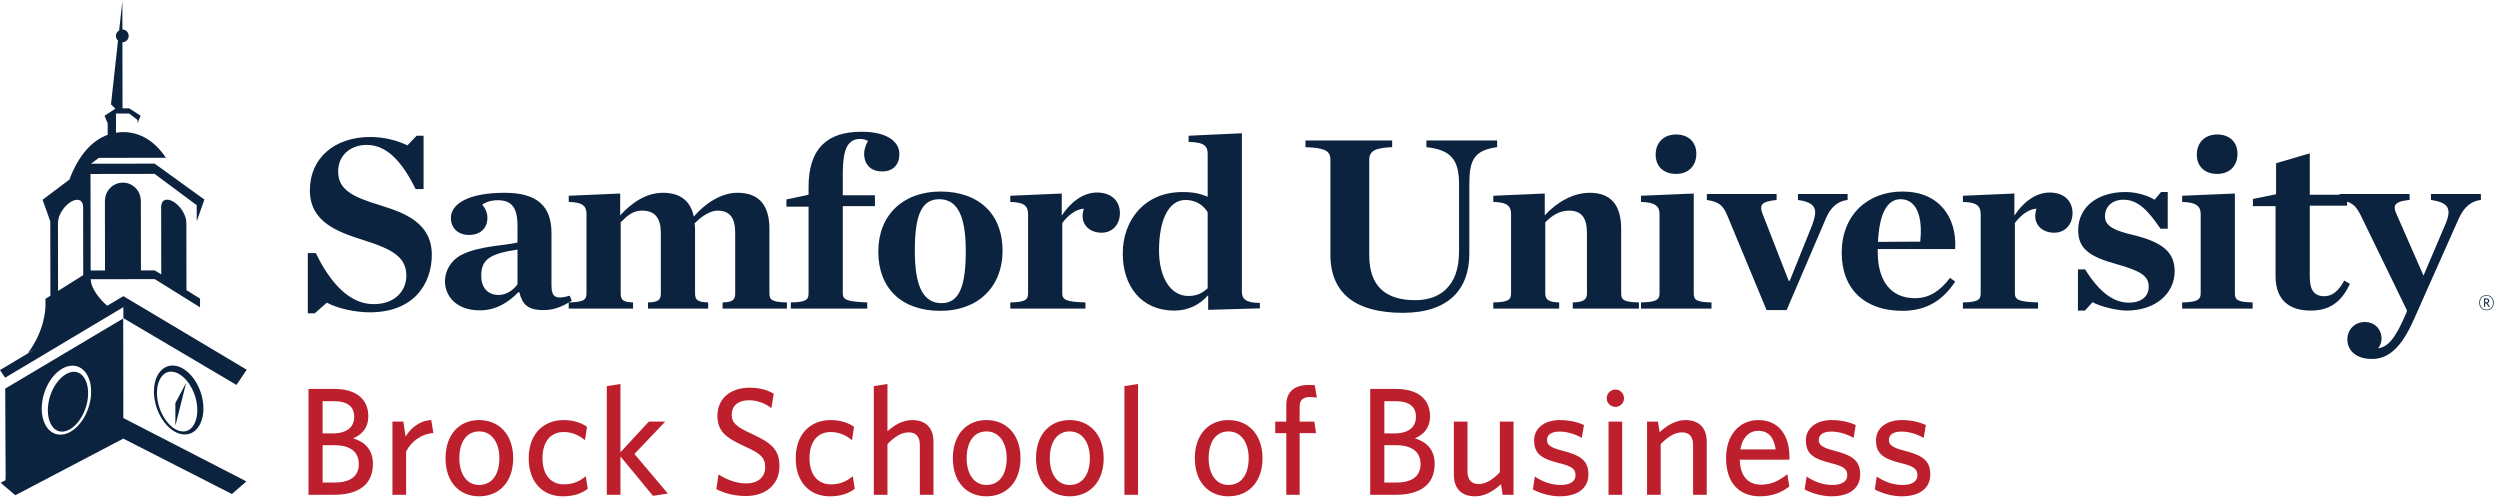
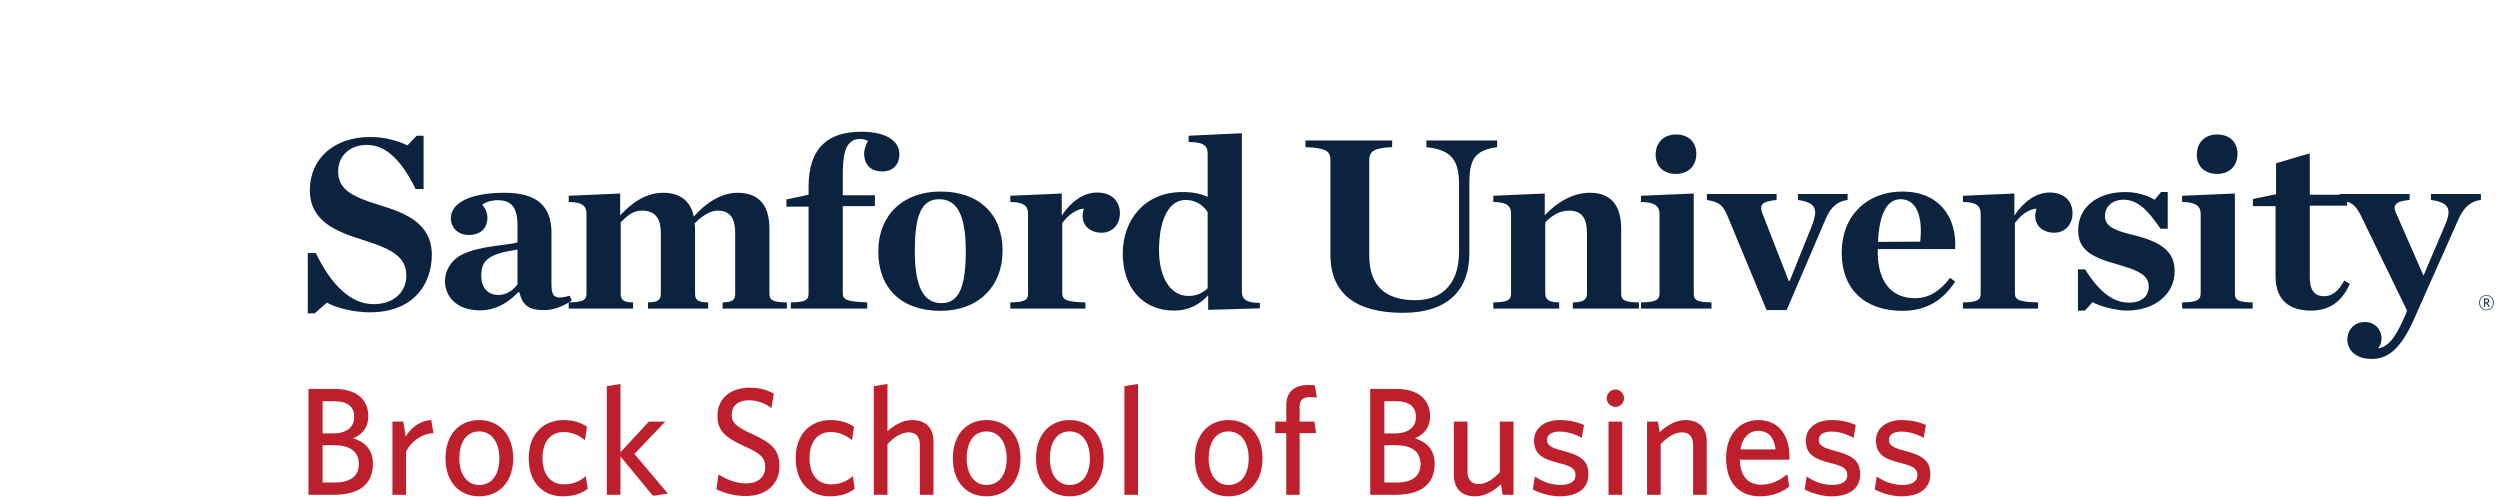
<svg xmlns="http://www.w3.org/2000/svg" width="1784" height="355" viewBox="0 0 1784 355" version="1.1">
  <g fill="#0c2340">
-     <path fill="#bd1f2d" d="M238.204,353.075l-18.066,0l-0,-75.542l18.283,0c16.646,0 24.417,7.992 24.417,19.596c-0,7.663 -4.05,12.809 -10.838,15.659c8.429,2.512 14.121,8.208 14.121,18.17c-0,15.109 -10.508,22.117 -27.917,22.117Zm0.438,-35.367l-8.43,0l0,26.604l8.759,0c10.837,0 17.079,-4.379 17.079,-13.133c-0,-8.762 -6.133,-13.471 -17.408,-13.471Zm-0.438,-31.421l-7.992,0l0,22.992l7.226,0c9.962,0 15.329,-4.379 15.329,-11.821c-0,-6.896 -4.271,-11.171 -14.563,-11.171Zm51.579,35.913l0,30.875l-9.746,0l0,-52.221l7.775,0l1.642,10.617c3.721,-5.913 9.742,-11.279 18.284,-11.713l1.533,9.305c-8.65,0.437 -15.988,6.237 -19.488,13.137Zm52.121,31.967c-13.904,-0 -23.975,-9.959 -23.975,-27.15c0,-17.188 10.071,-27.259 23.975,-27.259c14.013,0 24.304,10.071 24.304,27.259c0,17.191 -10.291,27.15 -24.304,27.15Zm0,-46.309c-9.417,0 -14.125,8.213 -14.125,19.159c0,10.729 4.929,19.05 14.125,19.05c9.634,-0 14.45,-8.1 14.45,-19.05c0,-10.729 -5.033,-19.159 -14.45,-19.159Zm59.679,46.309c-14.016,-0 -24.304,-9.742 -24.304,-27.15c0,-17.738 10.946,-27.259 24.959,-27.259c7.554,0 13.141,2.3 16.645,4.817l-1.425,9.521c-4.487,-3.613 -9.308,-5.8 -15.329,-5.8c-8.975,-0 -15,6.571 -15,18.612c0,12.7 6.571,18.721 15.329,18.721c5.254,0 10.4,-1.421 15.55,-5.804l1.421,8.979c-4.816,3.617 -10.4,5.363 -17.846,5.363Zm41.175,-28.467l0,27.375l-9.741,0l-0,-77.517l9.741,-1.529l0,48.717l20.255,-21.892l11.716,0l-22.004,23.1l23.867,28.246l-10.621,1.637l-23.213,-28.137Zm89.575,28.25c-8.212,-0 -15.546,-1.971 -21.133,-4.929l1.533,-10.508c5.146,3.395 12.263,6.458 19.817,6.458c7.879,-0 13.467,-4.158 13.467,-11.492c-0,-6.9 -3.067,-9.746 -14.455,-14.891c-14.229,-6.459 -19.595,-11.167 -19.595,-22.009c-0,-12.15 9.308,-19.925 22.991,-19.925c7.338,0 12.809,1.754 17.188,4.271l-1.642,10.292c-4.158,-3.175 -9.85,-5.584 -15.875,-5.584c-8.646,0 -12.479,4.6 -12.479,10.184c0,5.8 2.846,8.537 14.338,13.791c14.675,6.68 19.712,11.717 19.712,23.1c0,13.029 -9.746,21.242 -23.867,21.242Zm59.788,0.217c-14.017,-0 -24.304,-9.742 -24.304,-27.15c-0,-17.738 10.945,-27.259 24.958,-27.259c7.554,0 13.142,2.3 16.642,4.817l-1.421,9.521c-4.488,-3.613 -9.309,-5.8 -15.329,-5.8c-8.975,-0 -15,6.571 -15,18.612c-0,12.7 6.57,18.721 15.329,18.721c5.254,0 10.4,-1.421 15.546,-5.804l1.425,8.979c-4.817,3.617 -10.4,5.363 -17.846,5.363Zm64.275,-1.092l-0,-35.583c-0,-5.363 -2.3,-8.979 -7.996,-8.979c-5.142,-0 -10.4,3.395 -15.108,8.433l-0,36.129l-9.742,0l-0,-77.517l9.742,-1.529l-0,33.721c4.27,-3.833 10.295,-7.992 17.737,-7.992c9.854,0 15.109,5.913 15.109,15.33l-0,37.987l-9.742,0Zm47.529,1.092c-13.904,-0 -23.979,-9.959 -23.979,-27.15c-0,-17.188 10.075,-27.259 23.979,-27.259c14.012,0 24.304,10.071 24.304,27.259c0,17.191 -10.292,27.15 -24.304,27.15Zm0,-46.309c-9.417,0 -14.125,8.213 -14.125,19.159c0,10.729 4.929,19.05 14.125,19.05c9.633,-0 14.45,-8.1 14.45,-19.05c0,-10.729 -5.037,-19.159 -14.45,-19.159Zm59.346,46.309c-13.904,-0 -23.975,-9.959 -23.975,-27.15c-0,-17.188 10.071,-27.259 23.975,-27.259c14.012,0 24.308,10.071 24.308,27.259c0,17.191 -10.296,27.15 -24.308,27.15Zm-0,-46.309c-9.413,0 -14.121,8.213 -14.121,19.159c0,10.729 4.925,19.05 14.121,19.05c9.633,-0 14.454,-8.1 14.454,-19.05c0,-10.729 -5.037,-19.159 -14.454,-19.159Zm39.1,45.217l-0,-77.517l9.737,-1.529l0,79.046l-9.737,0Zm74.237,1.092c-13.904,-0 -23.975,-9.959 -23.975,-27.15c0,-17.188 10.071,-27.259 23.975,-27.259c14.013,0 24.309,10.071 24.309,27.259c-0,17.191 -10.296,27.15 -24.309,27.15Zm0,-46.309c-9.412,0 -14.121,8.213 -14.121,19.159c0,10.729 4.926,19.05 14.121,19.05c9.634,-0 14.454,-8.1 14.454,-19.05c0,-10.729 -5.037,-19.159 -14.454,-19.159Zm58.042,-24.525c-4.492,0 -7.229,1.863 -7.229,6.679l-0,10.842l10.512,0l1.205,8.209l-11.717,-0l-0,44.012l-9.525,0l-0,-44.012l-7.879,-0l-0,-8.209l7.879,0l-0,-11.825c-0,-10.4 6.896,-14.346 16.204,-14.346c1.533,0 2.846,0.113 4.158,0.221l1.425,8.867c-1.095,-0.217 -3.066,-0.438 -5.033,-0.438Zm61.208,69.742l-18.066,0l-0,-75.542l18.287,0c16.638,0 24.413,7.992 24.413,19.596c-0,7.663 -4.05,12.809 -10.838,15.659c8.429,2.512 14.121,8.208 14.121,18.17c-0,15.109 -10.508,22.117 -27.917,22.117Zm0.438,-35.367l-8.429,0l-0,26.604l8.758,0c10.838,0 17.075,-4.379 17.075,-13.133c-0,-8.762 -6.125,-13.471 -17.404,-13.471Zm-0.438,-31.421l-7.991,0l-0,22.992l7.225,0c9.962,0 15.325,-4.379 15.325,-11.821c-0,-6.896 -4.267,-11.171 -14.559,-11.171Zm51.354,14.567l0,35.579c0,5.367 2.3,8.979 7.992,8.979c5.15,0 10.404,-3.395 15.108,-8.433l0,-36.125l9.742,0l0,52.221l-7.767,0l-1.204,-7.558c-4.929,4.604 -11.171,8.65 -18.504,8.65c-9.962,-0 -15.108,-5.909 -15.108,-15.325l-0,-37.988l9.741,0Zm65.705,53.313c-6.896,-0 -14.563,-2.409 -19.05,-4.925l1.42,-9.196c4.93,3.391 11.276,6.021 18.392,6.021c6.679,-0 10.621,-2.517 10.621,-6.896c0,-4.817 -2.954,-6.567 -12.367,-8.871c-12.266,-3.062 -17.191,-6.787 -17.191,-16.092c-0,-8.32 7.004,-14.45 18.396,-14.45c6.454,0 12.258,1.313 17.187,3.504l-1.538,9.196c-4.595,-2.629 -10.4,-4.487 -15.87,-4.487c-5.913,-0 -8.975,2.296 -8.975,6.017c-0,3.504 2.621,5.474 10.833,7.554c12.921,3.287 18.721,7.008 18.721,16.971c-0,9.525 -7.117,15.654 -20.579,15.654Zm34.937,-1.092l0,-52.221l9.742,0l-0,52.221l-9.742,0Zm4.925,-62.733c-3.396,-0 -6.241,-2.738 -6.241,-6.134c-0,-3.391 2.845,-6.241 6.241,-6.241c3.396,-0 6.129,2.85 6.129,6.241c0,3.396 -2.733,6.134 -6.129,6.134Zm55.4,62.733l0,-35.583c0,-5.363 -2.3,-8.979 -7.991,-8.979c-5.142,-0 -10.4,3.395 -15.109,8.433l0,36.129l-9.746,0l0,-52.221l7.779,0l1.205,7.55c4.925,-4.487 11.054,-8.646 18.5,-8.646c9.85,0 15.108,5.913 15.108,15.33l0,37.987l-9.746,0Zm47.746,1.092c-13.575,-0 -24.196,-8.209 -24.196,-27.367c0,-16.75 9.858,-27.042 22.992,-27.042c15.217,0 22.225,11.713 22.225,26.163l-0,2.079l-35.471,-0c0.437,12.154 6.129,17.846 15.221,17.846c7.55,-0 13.025,-2.954 18.721,-7.442l1.421,8.759c-5.584,4.379 -12.263,7.004 -20.913,7.004Zm-14.013,-33.5l25.184,-0c-1.204,-8.429 -4.929,-13.246 -12.484,-13.246c-6.02,-0 -11.166,4.379 -12.7,13.246Zm64.938,33.5c-6.896,-0 -14.563,-2.409 -19.05,-4.925l1.421,-9.196c4.929,3.391 11.275,6.021 18.391,6.021c6.68,-0 10.621,-2.517 10.621,-6.896c0,-4.817 -2.954,-6.567 -12.37,-8.871c-12.263,-3.062 -17.192,-6.787 -17.192,-16.092c-0,-8.32 7.008,-14.45 18.4,-14.45c6.454,0 12.258,1.313 17.187,3.504l-1.537,9.196c-4.596,-2.629 -10.4,-4.487 -15.871,-4.487c-5.912,-0 -8.975,2.296 -8.975,6.017c-0,3.504 2.621,5.474 10.833,7.554c12.921,3.287 18.721,7.008 18.721,16.971c0,9.525 -7.117,15.654 -20.579,15.654Zm50.042,-0c-6.9,-0 -14.567,-2.409 -19.055,-4.925l1.426,-9.196c4.929,3.391 11.274,6.021 18.391,6.021c6.679,-0 10.621,-2.517 10.621,-6.896c-0,-4.817 -2.954,-6.567 -12.371,-8.871c-12.262,-3.062 -17.192,-6.787 -17.192,-16.092c0,-8.32 7.009,-14.45 18.396,-14.45c6.459,0 12.263,1.313 17.188,3.504l-1.533,9.196c-4.596,-2.629 -10.4,-4.487 -15.871,-4.487c-5.913,-0 -8.98,2.296 -8.98,6.017c0,3.504 2.625,5.474 10.838,7.554c12.917,3.287 18.721,7.008 18.721,16.971c-0,9.525 -7.117,15.654 -20.579,15.654Z" />
+     <path fill="#bd1f2d" d="M238.204,353.075l-18.066,0l-0,-75.542l18.283,0c16.646,0 24.417,7.992 24.417,19.596c-0,7.663 -4.05,12.809 -10.838,15.659c8.429,2.512 14.121,8.208 14.121,18.17c-0,15.109 -10.508,22.117 -27.917,22.117Zm0.438,-35.367l-8.43,0l0,26.604l8.759,0c10.837,0 17.079,-4.379 17.079,-13.133c-0,-8.762 -6.133,-13.471 -17.408,-13.471Zm-0.438,-31.421l-7.992,0l0,22.992l7.226,0c9.962,0 15.329,-4.379 15.329,-11.821c-0,-6.896 -4.271,-11.171 -14.563,-11.171Zm51.579,35.913l0,30.875l-9.746,0l0,-52.221l7.775,0l1.642,10.617c3.721,-5.913 9.742,-11.279 18.284,-11.713l1.533,9.305c-8.65,0.437 -15.988,6.237 -19.488,13.137Zm52.121,31.967c-13.904,-0 -23.975,-9.959 -23.975,-27.15c0,-17.188 10.071,-27.259 23.975,-27.259c14.013,0 24.304,10.071 24.304,27.259c0,17.191 -10.291,27.15 -24.304,27.15Zm0,-46.309c-9.417,0 -14.125,8.213 -14.125,19.159c0,10.729 4.929,19.05 14.125,19.05c9.634,-0 14.45,-8.1 14.45,-19.05c0,-10.729 -5.033,-19.159 -14.45,-19.159Zm59.679,46.309c-14.016,-0 -24.304,-9.742 -24.304,-27.15c0,-17.738 10.946,-27.259 24.959,-27.259c7.554,0 13.141,2.3 16.645,4.817l-1.425,9.521c-4.487,-3.613 -9.308,-5.8 -15.329,-5.8c-8.975,-0 -15,6.571 -15,18.612c0,12.7 6.571,18.721 15.329,18.721c5.254,0 10.4,-1.421 15.55,-5.804l1.421,8.979c-4.816,3.617 -10.4,5.363 -17.846,5.363Zm41.175,-28.467l0,27.375l-9.741,0l-0,-77.517l9.741,-1.529l0,48.717l20.255,-21.892l11.716,0l-22.004,23.1l23.867,28.246l-10.621,1.637l-23.213,-28.137Zm89.575,28.25c-8.212,-0 -15.546,-1.971 -21.133,-4.929l1.533,-10.508c5.146,3.395 12.263,6.458 19.817,6.458c7.879,-0 13.467,-4.158 13.467,-11.492c-0,-6.9 -3.067,-9.746 -14.455,-14.891c-14.229,-6.459 -19.595,-11.167 -19.595,-22.009c-0,-12.15 9.308,-19.925 22.991,-19.925c7.338,0 12.809,1.754 17.188,4.271l-1.642,10.292c-4.158,-3.175 -9.85,-5.584 -15.875,-5.584c-8.646,0 -12.479,4.6 -12.479,10.184c0,5.8 2.846,8.537 14.338,13.791c14.675,6.68 19.712,11.717 19.712,23.1c0,13.029 -9.746,21.242 -23.867,21.242Zm59.788,0.217c-14.017,-0 -24.304,-9.742 -24.304,-27.15c-0,-17.738 10.945,-27.259 24.958,-27.259c7.554,0 13.142,2.3 16.642,4.817l-1.421,9.521c-4.488,-3.613 -9.309,-5.8 -15.329,-5.8c-8.975,-0 -15,6.571 -15,18.612c-0,12.7 6.57,18.721 15.329,18.721c5.254,0 10.4,-1.421 15.546,-5.804l1.425,8.979c-4.817,3.617 -10.4,5.363 -17.846,5.363Zm64.275,-1.092l-0,-35.583c-0,-5.363 -2.3,-8.979 -7.996,-8.979c-5.142,-0 -10.4,3.395 -15.108,8.433l-0,36.129l-9.742,0l-0,-77.517l9.742,-1.529l-0,33.721c4.27,-3.833 10.295,-7.992 17.737,-7.992c9.854,0 15.109,5.913 15.109,15.33l-0,37.987l-9.742,0Zm47.529,1.092c-13.904,-0 -23.979,-9.959 -23.979,-27.15c-0,-17.188 10.075,-27.259 23.979,-27.259c14.012,0 24.304,10.071 24.304,27.259c0,17.191 -10.292,27.15 -24.304,27.15Zm0,-46.309c-9.417,0 -14.125,8.213 -14.125,19.159c0,10.729 4.929,19.05 14.125,19.05c9.633,-0 14.45,-8.1 14.45,-19.05c0,-10.729 -5.037,-19.159 -14.45,-19.159Zm59.346,46.309c-13.904,-0 -23.975,-9.959 -23.975,-27.15c-0,-17.188 10.071,-27.259 23.975,-27.259c14.012,0 24.308,10.071 24.308,27.259c0,17.191 -10.296,27.15 -24.308,27.15Zm-0,-46.309c-9.413,0 -14.121,8.213 -14.121,19.159c0,10.729 4.925,19.05 14.121,19.05c9.633,-0 14.454,-8.1 14.454,-19.05c0,-10.729 -5.037,-19.159 -14.454,-19.159Zm39.1,45.217l-0,-77.517l9.737,-1.529l0,79.046l-9.737,0Zm74.237,1.092c-13.904,-0 -23.975,-9.959 -23.975,-27.15c0,-17.188 10.071,-27.259 23.975,-27.259c14.013,0 24.309,10.071 24.309,27.259c-0,17.191 -10.296,27.15 -24.309,27.15Zm0,-46.309c-9.412,0 -14.121,8.213 -14.121,19.159c0,10.729 4.926,19.05 14.121,19.05c9.634,-0 14.454,-8.1 14.454,-19.05c0,-10.729 -5.037,-19.159 -14.454,-19.159Zm58.042,-24.525c-4.492,0 -7.229,1.863 -7.229,6.679l-0,10.842l10.512,0l1.205,8.209l-11.717,-0l-0,44.012l-9.525,0l-0,-44.012l-7.879,-0l-0,-8.209l7.879,0l-0,-11.825c-0,-10.4 6.896,-14.346 16.204,-14.346c1.533,0 2.846,0.113 4.158,0.221l1.425,8.867c-1.095,-0.217 -3.066,-0.438 -5.033,-0.438Zm61.208,69.742l-18.066,0l-0,-75.542l18.287,0c16.638,0 24.413,7.992 24.413,19.596c-0,7.663 -4.05,12.809 -10.838,15.659c8.429,2.512 14.121,8.208 14.121,18.17c-0,15.109 -10.508,22.117 -27.917,22.117Zm0.438,-35.367l-8.429,0l-0,26.604l8.758,0c10.838,0 17.075,-4.379 17.075,-13.133c-0,-8.762 -6.125,-13.471 -17.404,-13.471m-0.438,-31.421l-7.991,0l-0,22.992l7.225,0c9.962,0 15.325,-4.379 15.325,-11.821c-0,-6.896 -4.267,-11.171 -14.559,-11.171Zm51.354,14.567l0,35.579c0,5.367 2.3,8.979 7.992,8.979c5.15,0 10.404,-3.395 15.108,-8.433l0,-36.125l9.742,0l0,52.221l-7.767,0l-1.204,-7.558c-4.929,4.604 -11.171,8.65 -18.504,8.65c-9.962,-0 -15.108,-5.909 -15.108,-15.325l-0,-37.988l9.741,0Zm65.705,53.313c-6.896,-0 -14.563,-2.409 -19.05,-4.925l1.42,-9.196c4.93,3.391 11.276,6.021 18.392,6.021c6.679,-0 10.621,-2.517 10.621,-6.896c0,-4.817 -2.954,-6.567 -12.367,-8.871c-12.266,-3.062 -17.191,-6.787 -17.191,-16.092c-0,-8.32 7.004,-14.45 18.396,-14.45c6.454,0 12.258,1.313 17.187,3.504l-1.538,9.196c-4.595,-2.629 -10.4,-4.487 -15.87,-4.487c-5.913,-0 -8.975,2.296 -8.975,6.017c-0,3.504 2.621,5.474 10.833,7.554c12.921,3.287 18.721,7.008 18.721,16.971c-0,9.525 -7.117,15.654 -20.579,15.654Zm34.937,-1.092l0,-52.221l9.742,0l-0,52.221l-9.742,0Zm4.925,-62.733c-3.396,-0 -6.241,-2.738 -6.241,-6.134c-0,-3.391 2.845,-6.241 6.241,-6.241c3.396,-0 6.129,2.85 6.129,6.241c0,3.396 -2.733,6.134 -6.129,6.134Zm55.4,62.733l0,-35.583c0,-5.363 -2.3,-8.979 -7.991,-8.979c-5.142,-0 -10.4,3.395 -15.109,8.433l0,36.129l-9.746,0l0,-52.221l7.779,0l1.205,7.55c4.925,-4.487 11.054,-8.646 18.5,-8.646c9.85,0 15.108,5.913 15.108,15.33l0,37.987l-9.746,0Zm47.746,1.092c-13.575,-0 -24.196,-8.209 -24.196,-27.367c0,-16.75 9.858,-27.042 22.992,-27.042c15.217,0 22.225,11.713 22.225,26.163l-0,2.079l-35.471,-0c0.437,12.154 6.129,17.846 15.221,17.846c7.55,-0 13.025,-2.954 18.721,-7.442l1.421,8.759c-5.584,4.379 -12.263,7.004 -20.913,7.004Zm-14.013,-33.5l25.184,-0c-1.204,-8.429 -4.929,-13.246 -12.484,-13.246c-6.02,-0 -11.166,4.379 -12.7,13.246Zm64.938,33.5c-6.896,-0 -14.563,-2.409 -19.05,-4.925l1.421,-9.196c4.929,3.391 11.275,6.021 18.391,6.021c6.68,-0 10.621,-2.517 10.621,-6.896c0,-4.817 -2.954,-6.567 -12.37,-8.871c-12.263,-3.062 -17.192,-6.787 -17.192,-16.092c-0,-8.32 7.008,-14.45 18.4,-14.45c6.454,0 12.258,1.313 17.187,3.504l-1.537,9.196c-4.596,-2.629 -10.4,-4.487 -15.871,-4.487c-5.912,-0 -8.975,2.296 -8.975,6.017c-0,3.504 2.621,5.474 10.833,7.554c12.921,3.287 18.721,7.008 18.721,16.971c0,9.525 -7.117,15.654 -20.579,15.654Zm50.042,-0c-6.9,-0 -14.567,-2.409 -19.055,-4.925l1.426,-9.196c4.929,3.391 11.274,6.021 18.391,6.021c6.679,-0 10.621,-2.517 10.621,-6.896c-0,-4.817 -2.954,-6.567 -12.371,-8.871c-12.262,-3.062 -17.192,-6.787 -17.192,-16.092c0,-8.32 7.009,-14.45 18.396,-14.45c6.459,0 12.263,1.313 17.188,3.504l-1.533,9.196c-4.596,-2.629 -10.4,-4.487 -15.871,-4.487c-5.913,-0 -8.98,2.296 -8.98,6.017c0,3.504 2.625,5.474 10.838,7.554c12.917,3.287 18.721,7.008 18.721,16.971c-0,9.525 -7.117,15.654 -20.579,15.654Z" />
    <path d="M405.846,215.885c-5.897,3.43 -11.273,5.394 -17.817,5.394c-11.571,0 -15.237,-4.071 -17.446,-12.742l-0.733,0c-6.979,7.263 -15.975,12.921 -27.358,12.921c-17.438,0 -24.967,-10.616 -24.967,-20.879c0,-6.908 3.854,-14.521 11.563,-18.592c13.22,-6.9 34.154,-6.9 40.208,-9.024l-0,-11.859c-0,-13.275 -4.4,-18.233 -14.134,-18.233c-4.408,-0 -8.45,1.242 -11.016,3.187c2.204,2.659 3.671,5.667 3.671,9.38c-0,7.258 -4.775,12.212 -13.217,12.212c-7.896,0 -12.854,-5.129 -12.854,-12.033c-0,-10.621 13.4,-18.055 38.375,-18.055c22.583,0 33.416,9.025 33.416,28.671l0,37c0,8.671 2.571,10.788 13.034,7.784l1.471,3.541c-0.691,0.432 -1.371,0.845 -2.045,1.239c10.337,-0.192 12.52,-1.798 12.52,-6.372l-0,-56.642c-0,-5.312 -2.204,-8.491 -12.671,-8.675l-0,-4.42l36.725,-1.592l-0,15.571c8.629,-9.375 18.725,-16.105 30.662,-16.105c12.3,0 19.642,6.017 21.85,16.996c8.263,-9.562 19.642,-16.996 31.213,-16.996c15.425,0 22.766,9.025 22.766,25.667l0,46.196c0,4.596 2.021,6.196 12.484,6.375l-0,4.417l-45.9,-0l-0,-4.417c7.158,-0.179 8.996,-1.779 8.996,-6.375l-0,-43.013c-0,-10.616 -3.488,-16.108 -12.671,-16.108c-4.771,0 -11.017,3.542 -16.342,9.209c0.188,1.591 0.367,2.474 0.367,3.537l-0,46.375c-0,4.596 1.842,6.196 9.367,6.375l-0,4.417l-42.963,-0l-0,-4.417c7.342,-0.179 9.179,-1.779 9.179,-6.375l0,-43.013c0,-10.616 -4.042,-16.108 -13.408,-16.108c-6.421,0 -10.279,3.363 -15.233,8.321l-0,50.8c-0,4.596 1.649,6.196 8.812,6.375l-0,4.417l-45.904,-0l-0,-4.332Zm-36.55,-13.006l-0,-24.783c-20.192,3.008 -25.888,7.254 -25.888,18.762c0,8.142 4.409,13.629 12.488,13.629c5.508,0 10.462,-3.541 13.4,-7.608Zm1305.59,-58.965l0,2.853l-26.629,-0l0,50.8c0,9.379 3.121,13.804 10.467,13.804c5.508,-0 10.1,-3.713 14.141,-11.154l4.038,2.308c-5.875,12.742 -14.321,19.113 -27.908,19.113c-14.504,-0 -25.159,-6.726 -25.159,-24.6l0,-49.921l-16.158,-0l0,-5.125l16.529,-3.367l0,-22.125l24.05,-7.079l0,29.554l21.309,0l-0,-0.529l49.941,-0l0,4.25c-10.287,0.887 -12.121,3.716 -9.733,9.204l19.641,44.783l15.605,-36.637c4.775,-11.158 2.208,-15.583 -10.279,-17.35l-0,-4.25l35.62,-0l0,4.25c-6.429,0.704 -11.754,4.425 -15.787,13.275l-32.133,72.216c-9.546,21.592 -19.096,27.963 -29.93,27.963c-10.833,-0 -17.437,-5.667 -17.437,-14.158c-0,-6.013 4.587,-12.213 12.483,-12.213c7.342,0 11.929,5.488 11.929,11.854c0,2.842 -1.095,5.492 -2.57,6.909c6.799,-0.888 12.12,-6.196 20.016,-24.784l0.738,-2.12l-32.867,-67.613c-2.926,-5.91 -5.218,-8.559 -9.917,-10.111Zm-1455.24,36.657l5.696,-0c10.833,22.304 24.604,36.462 41.308,36.462c15.792,0 23.321,-10.087 23.321,-20.175c-0,-13.1 -9.179,-18.762 -30.475,-25.487c-19.283,-6.021 -38.379,-13.279 -38.379,-35.575c-0,-23.013 17.625,-38.054 43.15,-38.054c10.283,-0 20.196,2.829 26.437,6.016l6.613,-6.904l4.954,0l-0,38.05l-5.688,0c-10.1,-20.533 -21.116,-31.504 -34.887,-31.504c-11.204,0 -20.379,7.079 -20.379,18.938c-0,12.92 9.729,18.058 30.846,24.429c17.074,5.308 35.987,12.566 35.987,35.045c0,20.713 -12.854,41.063 -44.25,41.063c-10.283,-0 -22.771,-2.654 -30.662,-6.904l-8.634,7.612l-4.958,0l-0,-43.012Zm344.675,35.229c10.646,-0.179 12.667,-1.779 12.667,-6.375l-0,-61.954l-15.792,-0l-0,-5.129l15.792,-3.363l-0,-5.487c-0,-13.805 3.304,-23.717 9.916,-30.267c6.425,-6.371 15.792,-9.204 27.908,-9.204c18.359,-0 26.992,7.079 26.992,15.929c0,7.254 -4.225,12.388 -12.304,12.388c-7.154,-0 -12.854,-3.888 -12.854,-12.917c-0,-2.654 1.467,-6.904 2.758,-8.85c-1.654,-0.888 -3.675,-1.421 -5.696,-1.421c-2.937,0 -5.137,0.712 -7.341,2.838c-3.121,3.008 -4.959,9.383 -4.959,22.479l0,14.862l22.95,0l0,7.792l-22.95,-0l0,62.304c0,4.596 3.309,5.842 17.446,6.375l0,4.417l-54.533,-0l-0,-4.417Zm62.429,-36.287c-0,-26.021 17.629,-42.834 44.433,-42.834c27.359,0 44.25,16.108 44.25,42.125c0,26.192 -17.804,43.013 -44.25,43.013c-27.908,-0 -44.433,-16.109 -44.433,-42.304Zm62.433,-0.355c0,-24.954 -5.879,-36.996 -18.912,-36.996c-13.038,0 -17.45,12.042 -17.45,36.996c-0,24.954 5.879,37.171 19.096,37.171c12.67,0 17.266,-12.217 17.266,-37.171Zm31.771,36.642c10.463,-0.179 12.667,-1.779 12.667,-6.375l-0,-56.642c-0,-5.312 -2.204,-8.491 -12.667,-8.675l0,-4.42l36.717,-1.592l-0,15.75c6.246,-9.554 15.237,-16.459 25.154,-16.459c10.833,0 16.342,6.546 16.342,14.688c-0,8.142 -5.325,13.987 -13.034,13.987c-8.266,0 -13.591,-5.133 -13.591,-11.862c-0,-1.592 0.366,-3.717 0.92,-5.312c-5.691,0.358 -11.383,4.779 -15.424,10.266l-0,50.271c-0,4.596 3.125,6.017 16.525,6.375l-0,4.417l-53.609,-0l0,-4.417Zm80.238,-34.875c-0,-23.717 15.425,-43.892 42.6,-43.892c8.083,0 12.854,1.242 17.995,3.363l0,-30.446c0,-5.483 -2.02,-8.496 -13.591,-8.675l-0,-4.421l38.008,-1.771l0,113.105c0,4.775 2.384,7.966 12.854,7.966l0,3.888l-36.908,1.062l0,-10.437c-5.875,6.537 -13.771,10.971 -24.238,10.971c-23.133,-0 -36.72,-17.167 -36.72,-40.713Zm60.595,24.783l0,-54.337c-3.125,-4.963 -8.445,-8.675 -15.791,-8.675c-11.571,-0 -18.913,13.271 -18.913,36.108c0,18.409 7.709,32.388 20.929,32.388c6.242,-0 10.101,-2.121 13.775,-5.484Zm87.592,-24.071l0,-67.612c0,-6.021 -3.125,-8.496 -17.808,-9.029l-0,-4.784l61.875,0l-0,4.784c-12.117,0.533 -16.346,2.65 -16.346,9.029l-0,68.146c-0,23 12.675,32.033 32.871,32.033c8.625,0 16.342,-2.475 21.662,-7.612c6.059,-5.842 9.546,-13.984 9.546,-27.613l0,-47.437c0,-17.171 -5.321,-24.6 -23.316,-26.546l-0,-4.784l50.491,0l0,4.784c-16.704,2.3 -19.829,9.375 -19.829,26.546l-0,49.562c-0,25.309 -14.875,42.125 -47.367,42.125c-32.866,0 -51.779,-13.096 -51.779,-41.592Zm116.238,34.163c10.462,-0.179 12.666,-1.779 12.666,-6.375l0,-56.642c0,-5.312 -2.204,-8.491 -12.666,-8.675l-0,-4.42l36.721,-1.592l-0,15.571c8.625,-9.375 20.195,-16.105 32.129,-16.105c15.237,0 22.4,9.025 22.4,25.667l-0,46.196c-0,4.596 2.02,6.196 12.666,6.375l0,4.417l-47.183,-0l0,-4.417c7.346,-0.179 10.1,-1.779 10.1,-6.375l-0,-43.013c-0,-10.795 -3.671,-16.108 -12.854,-16.108c-6.613,0 -11.934,3.363 -16.892,8.321l0,50.8c0,4.596 2.75,6.196 9.917,6.375l-0,4.417l-47.004,-0l-0,-4.417Zm105.4,-0c10.462,-0.179 13.221,-1.779 13.221,-6.375l-0,-56.642c-0,-5.312 -2.759,-8.491 -13.221,-8.675l-0,-4.42l37.637,-1.592l0,71.329c0,4.596 2.021,6.196 12.671,6.375l0,4.417l-50.308,-0l-0,-4.417Zm10.462,-105.492c0,-8.675 5.875,-14.341 14.508,-14.341c8.817,-0 14.505,5.312 14.505,13.808c-0,8.675 -5.688,14.337 -14.505,14.337c-8.633,0 -14.508,-5.133 -14.508,-13.804Zm51.238,43.717c-3.309,-7.967 -6.25,-9.917 -14.692,-11.329l-0,-4.25l49.758,-0l0,4.25c-7.896,0.887 -11.016,2.125 -11.016,5.666c-0,1.059 0.183,1.942 0.733,3.538l18.912,48.5l0.734,0l15.971,-39.65c1.47,-4.071 2.204,-7.083 2.204,-9.029c-0,-5.134 -3.488,-7.788 -12.3,-9.025l-0,-4.25l35.437,-0l0,4.25c-6.425,0.704 -11.75,4.6 -15.241,12.567l-28.271,66.016l-14.325,0l-27.904,-67.254Zm81.529,26.371c-0,-26.904 18.362,-43.717 43.329,-43.717c25.892,0 38.929,17.875 37.646,41.063l-55.267,-0l0,2.125c0,20.179 8.992,32.921 26.621,32.921c10.283,-0 17.992,-5.309 24.971,-14.513l3.675,2.654c-8.079,12.388 -19.467,20.888 -37.646,20.888c-26.804,-0 -43.329,-15.4 -43.329,-41.421Zm25.887,-7.788l30.117,-0.175c2.017,-17.704 -2.575,-30.271 -13.954,-30.271c-9.917,0 -15.246,10.8 -16.163,30.446Zm60.605,43.192c10.462,-0.179 12.666,-1.779 12.666,-6.375l0,-56.642c0,-5.312 -2.204,-8.491 -12.666,-8.675l-0,-4.42l36.724,-1.592l0,15.75c6.242,-9.554 15.234,-16.459 25.146,-16.459c10.834,0 16.342,6.546 16.342,14.688c-0,8.142 -5.317,13.987 -13.033,13.987c-8.263,0 -13.588,-5.133 -13.588,-11.862c0,-1.592 0.367,-3.717 0.917,-5.312c-5.692,0.358 -11.379,4.779 -15.421,10.266l0,50.271c0,4.596 3.121,6.017 16.525,6.375l0,4.417l-53.612,-0l-0,-4.417Zm82.079,-23.546l5.141,0c9.913,15.934 20.009,23.717 31.213,23.717c9.366,-0 14.141,-4.779 14.141,-11.325c0,-7.788 -5.695,-11.325 -23.324,-16.279c-19.28,-5.313 -26.988,-11.159 -26.988,-24.079c0,-16.459 13.587,-27.259 33.779,-27.259c7.9,0 15.796,2.479 20.754,5.488l4.592,-5.488l4.771,0l-0,26.2l-5.142,0c-9.179,-13.454 -16.342,-20.712 -26.442,-20.712c-7.708,-0 -13.216,4.6 -13.216,11.862c-0,7.254 7.346,10.267 20.012,13.271c19.463,4.779 29.742,11.329 29.742,25.846c0,15.933 -13.583,28.142 -34.337,28.142c-6.792,-0 -19.276,-3.013 -24.23,-6.013l-5.512,6.013l-4.954,-0l-0,-29.384Zm74.366,23.546c10.467,-0.179 13.225,-1.779 13.225,-6.375l0,-56.642c0,-5.312 -2.758,-8.491 -13.225,-8.675l0,-4.42l37.638,-1.592l-0,71.329c-0,4.596 2.025,6.196 12.671,6.375l-0,4.417l-50.309,-0l0,-4.417Zm10.467,-105.492c-0,-8.675 5.875,-14.341 14.508,-14.341c8.813,-0 14.5,5.312 14.5,13.808c0,8.675 -5.687,14.337 -14.5,14.337c-8.633,0 -14.508,-5.133 -14.508,-13.804Zm206.725,111.096c-3.117,0 -5.196,-2.212 -5.196,-5.392c0,-3.162 2.079,-5.391 5.183,-5.391c3.117,-0 5.196,2.212 5.196,5.391c0,3.163 -2.062,5.392 -5.183,5.392Zm-0.013,-10.35c-2.775,0 -4.658,1.946 -4.658,4.958c0,3.013 1.917,4.959 4.688,4.959c2.771,-0 4.654,-1.946 4.654,-4.959c-0,-3.012 -1.929,-4.958 -4.684,-4.958Zm-0.212,5.413l-0.725,-0l0,2.425l-0.783,-0l-0,-5.938l1.641,0c1.205,0 1.992,0.663 1.992,1.734c-0,0.87 -0.529,1.429 -1.283,1.658l1.841,2.425l-0.862,0.166l-1.821,-2.47Zm-0.725,-0.696l0.771,-0c0.779,-0 1.262,-0.375 1.262,-1.071c0,-0.629 -0.42,-1.025 -1.204,-1.025l-0.829,0l0,2.096Z" />
-     <path d="M123.129,260.846c9.442,-0.013 19.054,10.983 21.475,24.571c2.409,13.591 -3.287,24.608 -12.725,24.625c-9.441,0.012 -19.054,-10.992 -21.475,-24.58c-2.412,-13.579 3.283,-24.604 12.725,-24.616Zm14.025,43.921c3.242,-3.879 4.413,-10.484 3.133,-17.671c-2.112,-11.879 -10.474,-21.896 -18.262,-21.892c-2.5,0 -4.646,1.058 -6.383,3.125c-3.246,3.883 -4.404,10.484 -3.129,17.679c2.112,11.867 10.475,21.892 18.254,21.884c2.5,-0 4.658,-1.063 6.387,-3.125Zm-11.992,-0.963l-0.029,-16.191l7.688,-14.392l-7.659,30.583Zm-121.487,-34.291l-3.675,-5.413l25.829,-15.513l-5.883,3.325c12.358,-16.424 12.441,-32.645 12.441,-32.645l0.067,-0.042l-0.012,-5.992l3.516,-2.196l-0.079,-53.05l-5.483,-15.433l19.1,-14.383c6.525,-17.175 15.883,-27.867 27.362,-31.967l-0.021,-8.204l-2.229,-5.396l7.742,-5.046l-3.133,-3.108l0.008,-0.092l0.421,-3.875l4.562,-41.525c-0.908,-0.833 -1.508,-2.008 -1.512,-3.345c0.004,-1.688 0.962,-3.101 2.321,-3.892l2.304,-20.963l0.025,20.296c2.487,0.05 4.483,2.05 4.487,4.546c0.005,2.496 -1.987,4.504 -4.466,4.562l0.054,40.309l0.012,3.871l0,2.954l4.738,-0.004l8.196,5.279l-2.234,5.408l-0.004,-2.367l-5.95,-4.608l-9.421,0.025l0.017,13.692c1.613,-0.25 3.233,-0.458 4.917,-0.471l-0,-0.021c0.037,0 0.07,0.009 0.112,0.009c0.038,-0 0.067,-0.009 0.113,-0.013l-0,0.025c12.091,0.058 22.433,6.288 30.483,18.342l-47.883,0.062l-5.567,4.163l45.367,-0.071l35.537,25.642l-5.487,15.529l-0.013,-11.509l-30.029,-22.325l-45.737,0.067l0.104,68.871l10.241,-0.021l-0.075,-50.333l0.088,0.008c0.242,-6.842 5.821,-12.333 12.716,-12.342c6.9,-0.012 12.5,5.459 12.755,12.309l0.087,-0l0.075,50.321l9.85,-0.009l4.629,2.879l-0.07,-48.733l0.062,0.033c0.167,-4.679 4.079,-6.083 8.925,-3.07c4.838,3.02 8.763,9.299 8.942,14.2l0.066,0.041l0.067,48.738l9.683,6.037l0.009,6.225l-32.305,-20.116l-45.729,0.062c0.196,7.025 7.129,14.95 11.784,18.933l11.525,-6.845l88.041,52.504l-7.32,10.841l-80.696,-47.645l-0.009,-7.867l-84.358,50.342Zm37.683,-111.067l0.075,49.154l17.955,-11.258l-0.067,-49.171l-0.059,0.046c-0.187,-4.684 -4.095,-6.075 -8.937,-3.042c-4.829,3.029 -8.738,9.317 -8.904,14.225l-0.063,0.046Zm46.654,139.821l0,0.046l87.817,45.216l-10.337,9.013l-77.509,-39.546l-77.058,40.408l-7.15,-6.091l-3.292,-2.8l3.425,-1.813l0.096,-3.446l-0.287,-61.946l84.191,-50.058l0.104,71.017Zm-23.508,-12.738c2.375,-13.592 -3.35,-24.591 -12.791,-24.583c-9.442,0.017 -19.03,11.046 -21.396,24.642c-2.384,13.587 3.35,24.604 12.796,24.587c9.433,-0.021 19.012,-11.046 21.391,-24.646Zm-11.679,-20.221c2.492,0 4.654,1.038 6.388,3.109c3.254,3.862 4.445,10.471 3.187,17.658c-2.075,11.883 -10.408,21.925 -18.192,21.95c-2.508,-0.004 -4.654,-1.042 -6.396,-3.108c-3.254,-3.875 -4.445,-10.471 -3.183,-17.667c2.075,-11.883 10.409,-21.933 18.196,-21.942Z" />
  </g>
</svg>